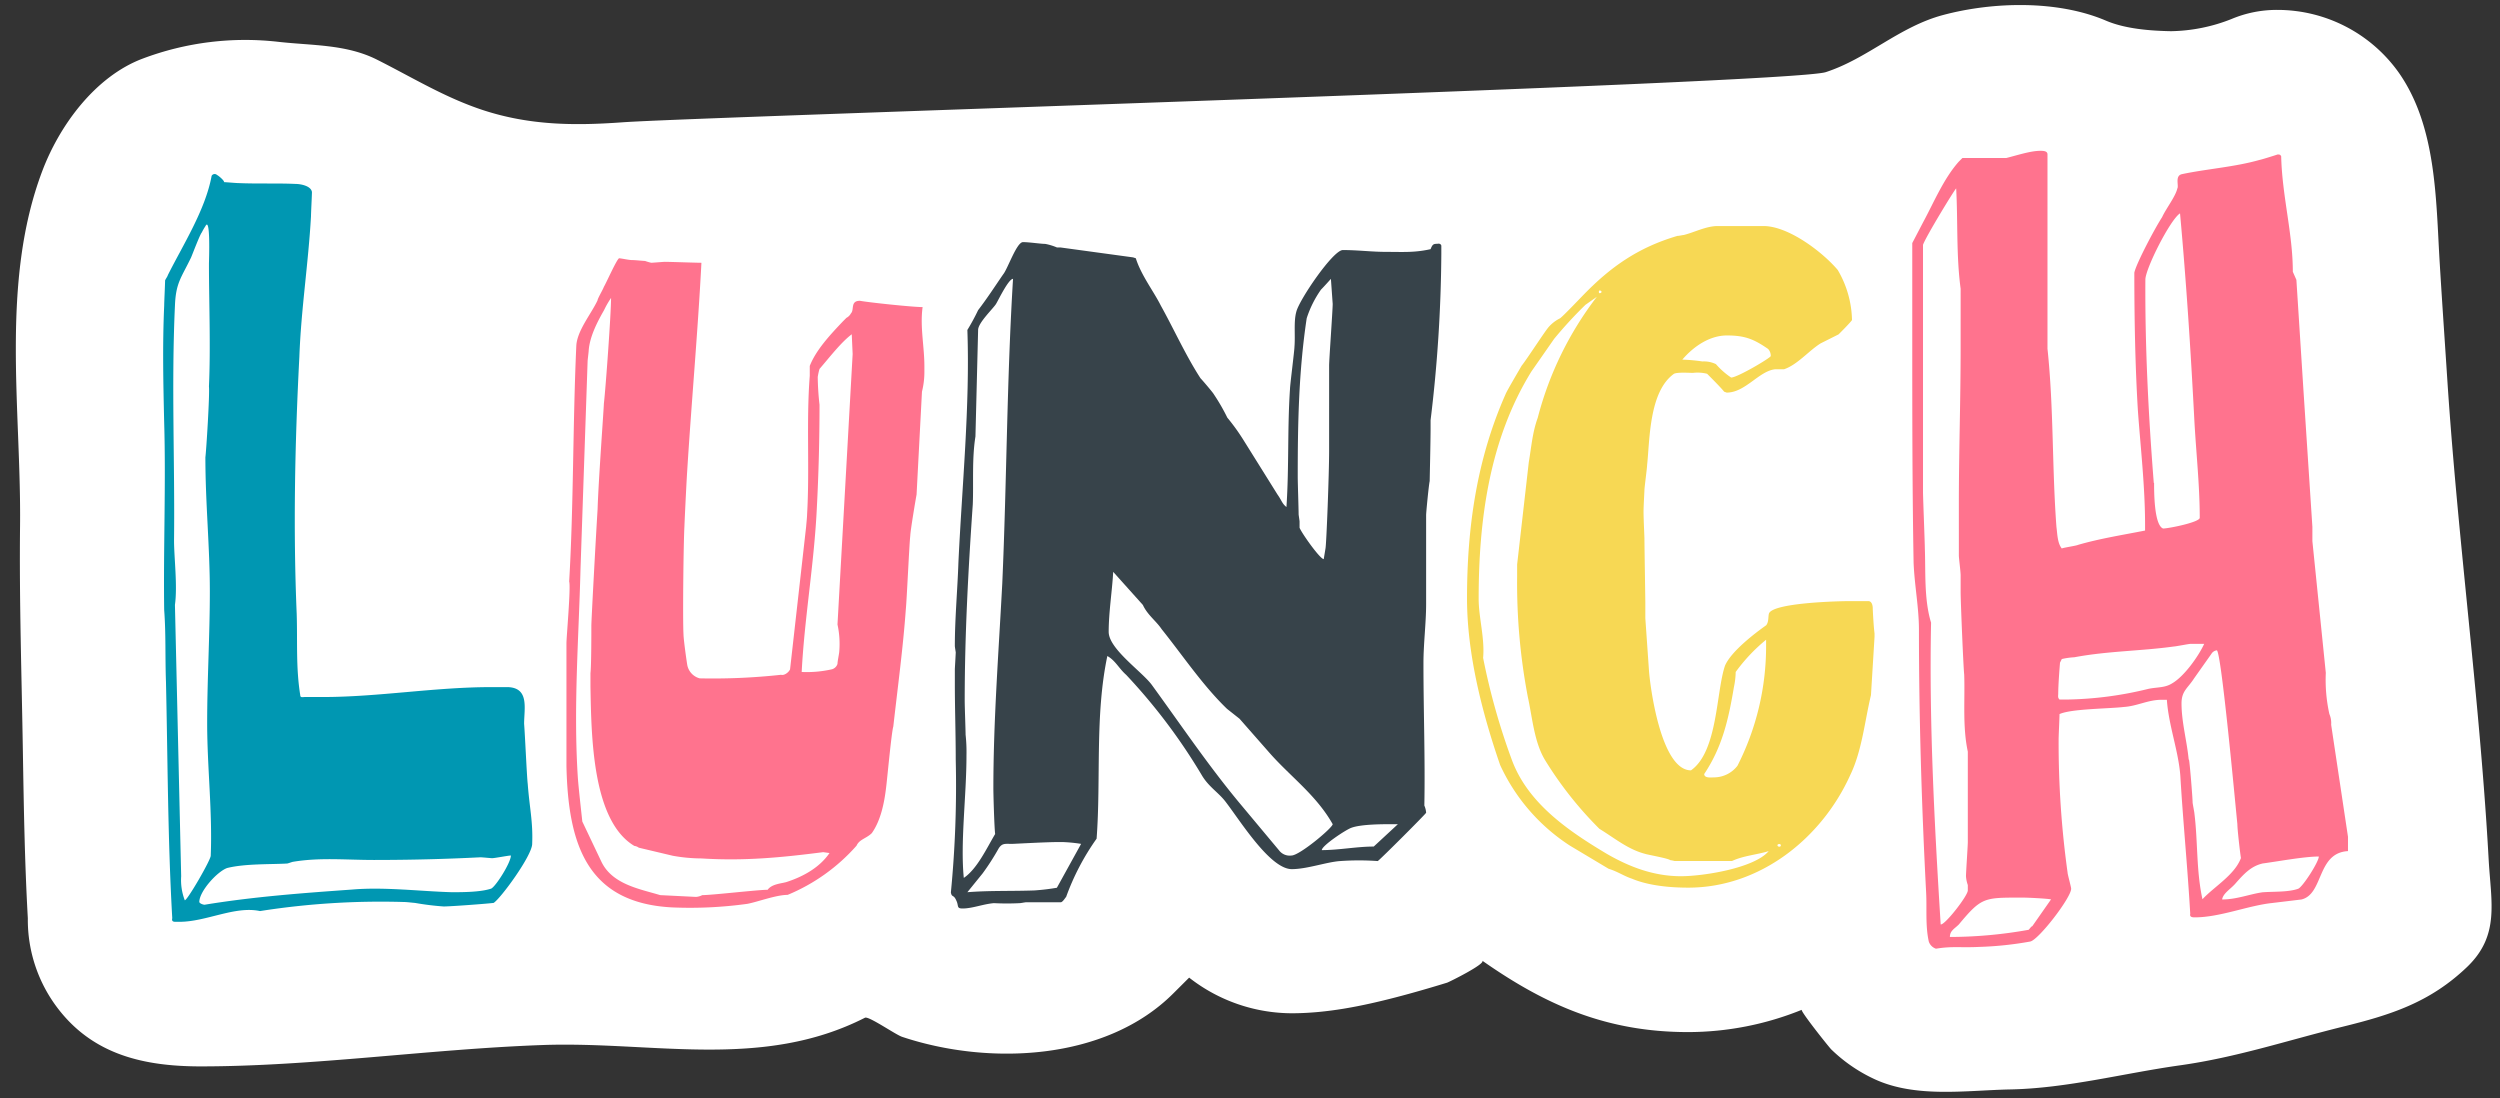
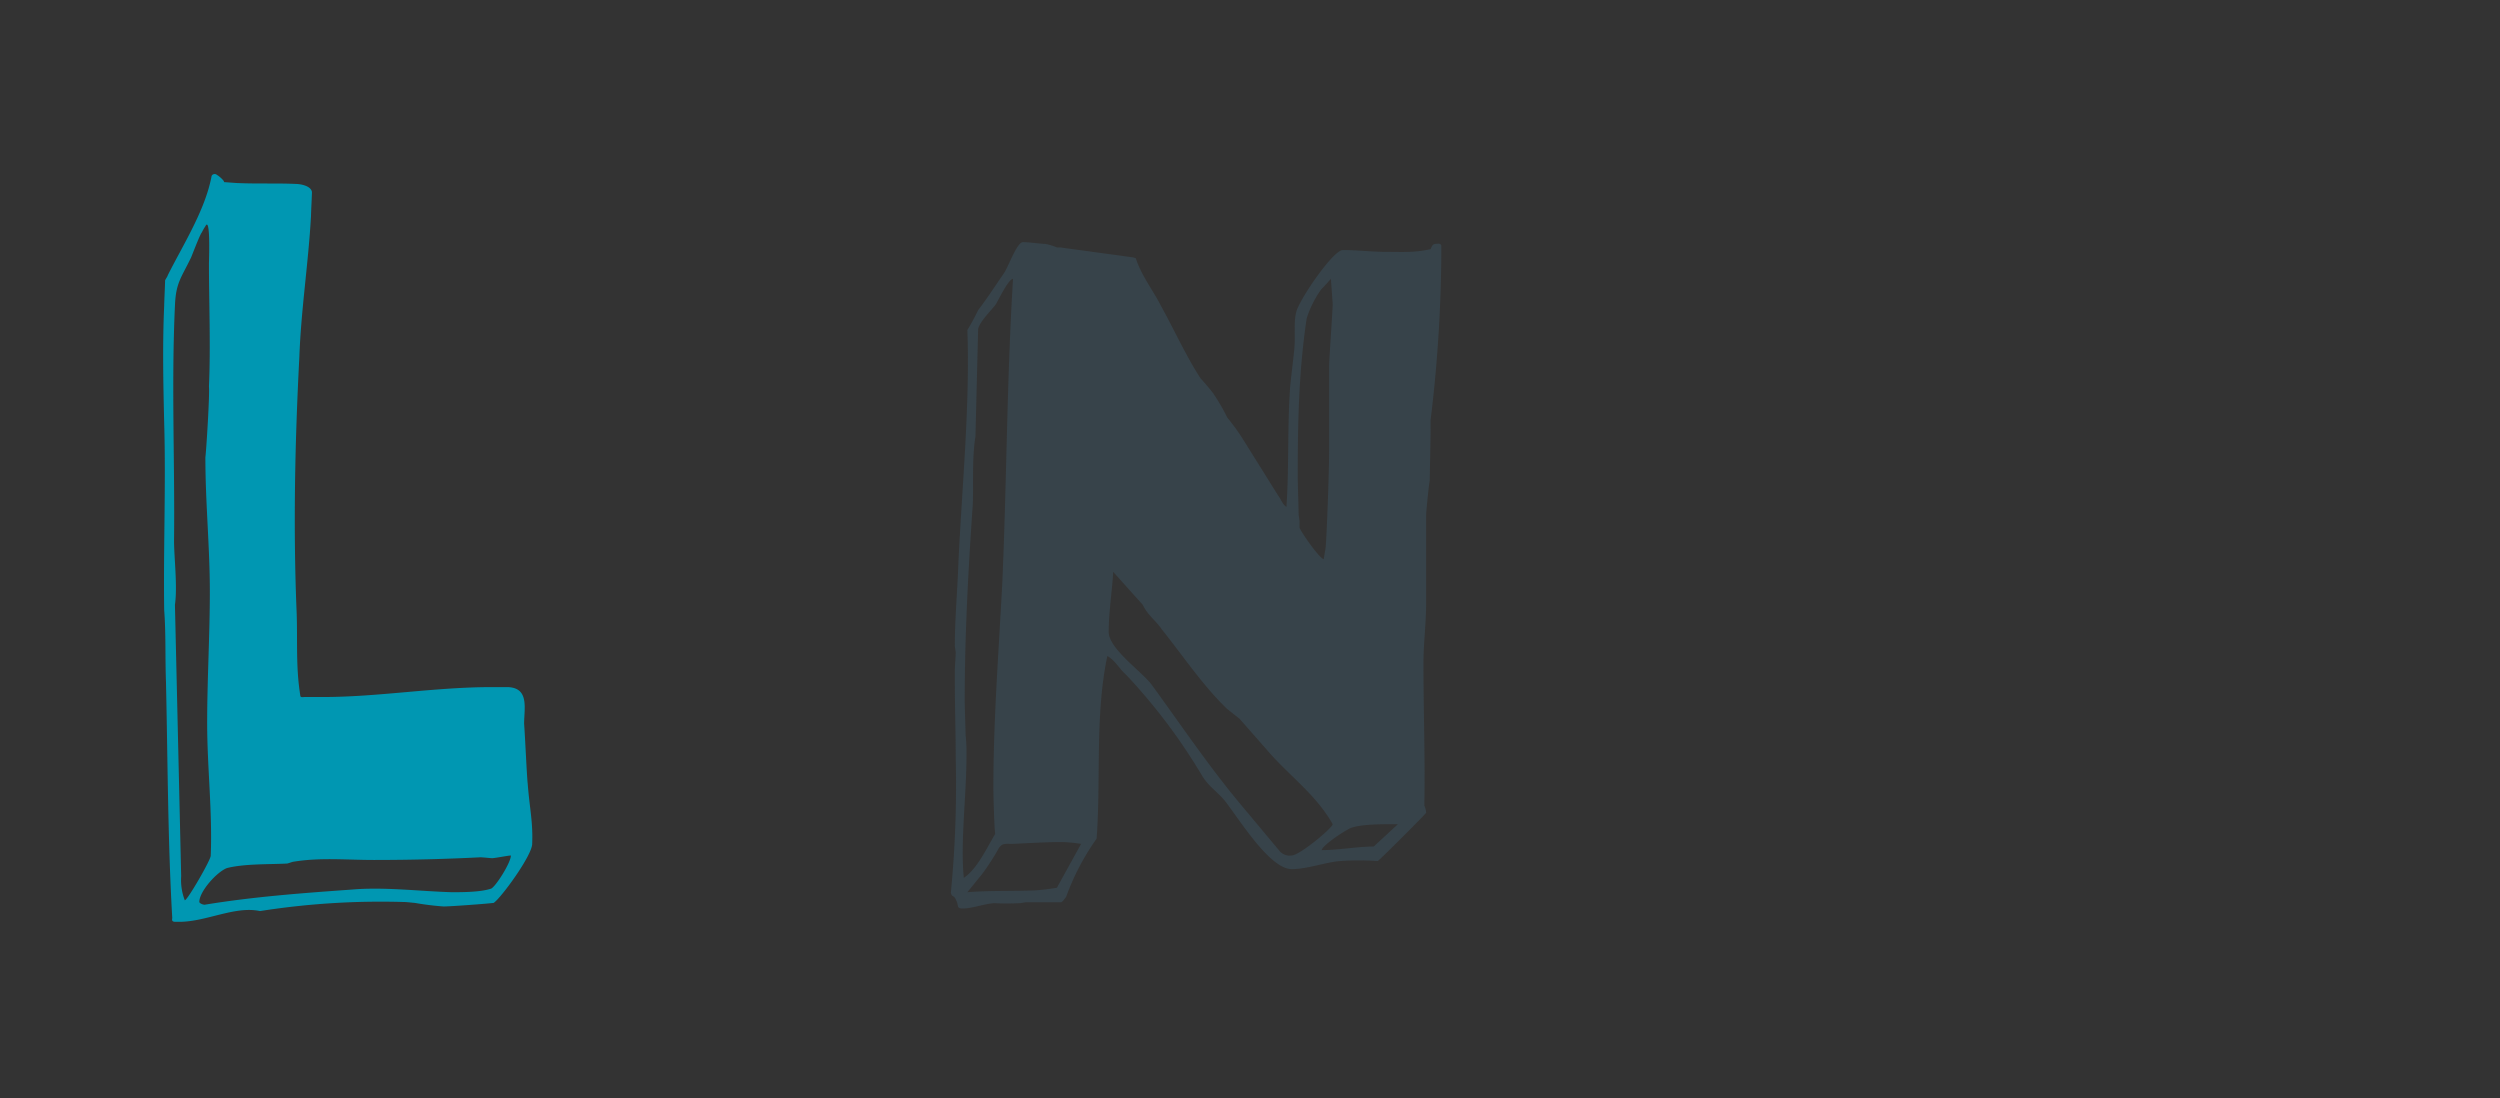
<svg xmlns="http://www.w3.org/2000/svg" fill="#000000" height="221.8" preserveAspectRatio="xMidYMid meet" version="1" viewBox="-3.2 -1.0 504.9 221.8" width="504.9" zoomAndPan="magnify">
  <rect x="-3.2" y="-1.0" width="504.9" height="221.8" fill="#333333" stroke="none" />
  <g data-name="Layer 2">
    <g data-name="Stickers for the planner or organizer">
      <g>
        <g id="change1_1">
-           <path d="M497.19,143.18c-2.05-22.45-4.65-44.9-6.12-67.33-.52-8-1.08-16-1.56-24-.76-12.69-.63-27.24-8.21-38.12A30.09,30.09,0,0,0,456.73,1a23.58,23.58,0,0,0-9.28,1.85A34.46,34.46,0,0,1,435.26,5.3c-4.3-.08-9.32-.48-13.21-2.16C412.3-1,399.26-.66,389.16,2.05c-8.83,2.38-15.22,8.79-23.63,11.52-7.16,2.32-227.35,9-243,10.13-9.74.71-18.73.62-28.12-2.44-7.75-2.54-14.27-6.59-21.47-10.21-6.21-3.12-13-2.83-19.82-3.59a58.8,58.8,0,0,0-27.59,3.41C16.1,14.46,8.86,24.19,5.32,33.59-3.17,56.12,1.11,81.74.85,105.22c-.17,15.21.33,30.38.57,45.57.18,11,.36,22.26,1,33.68a29.43,29.43,0,0,0,6.26,18.44c7.2,9.22,17.43,11.44,28.53,11.46,22.9,0,46.21-3.5,69.3-4.32,22.17-.77,44.18,5.08,65-5.52.83-.3,6.12,3.41,7.48,3.87,17.48,5.84,41.08,4.88,54.73-8.73l3.24-3.23a33.76,33.76,0,0,0,20.68,7.2c7.14,0,14.21-1.44,21.1-3.23,3.46-.9,6.9-1.9,10.32-2.95.41-.13,7.93-3.86,7.09-4.45,13,9.12,25.3,14.43,41.59,14.43a61.29,61.29,0,0,0,22.95-4.5c-.39.16,5.36,7.39,5.95,8a31.57,31.57,0,0,0,8.73,6c8.38,3.89,18.63,2.25,27.5,2.08,11.38-.23,22.91-3.28,34.16-4.86,11.45-1.6,21.79-5.06,32.88-7.8,9.67-2.38,17.59-4.86,25.12-12.05,6.68-6.39,4.86-13.06,4.38-21.72C498.87,162.78,498.08,153,497.19,143.18Z" fill="#ffffff" />
-         </g>
+           </g>
        <g id="change2_1">
          <path d="M30.32,136.7c-.18-4.89,0-9.77-.36-14.47-.18-12.3.36-25.32,0-37.8-.18-7.77-.36-15.73,0-23.69,0-.72.18-4.34.18-5.06,0-.18.54-.9.54-1.08,3.08-6.15,7.6-13.2,8.86-20.08a.69.69,0,0,1,1.09-.18c.36.18,1.44,1.09,1.44,1.45.37,0,2.36.18,2.72.18,4,.18,8,0,11.75.18.9,0,3.07.36,3.26,1.63,0,.72-.19,4.16-.19,4.88-.54,9.59-2,18.81-2.35,28.39-.9,17.36-1.26,34.72-.54,51.9.18,5.61-.18,10.85.72,16.46,0,.54.55.36.91.36H62c11.21,0,22.6-2,34-2H99.4c4.34.18,3.25,4.34,3.25,7.41.18,2.17.55,10.67.73,12.12.36,4.88,1.08,7.6.9,12.12,0,2.35-6.33,11-7.78,11.93-1.44.18-8.68.72-10.12.72a56.52,56.52,0,0,1-5.79-.72c-.18,0-1.63-.18-2.17-.18A157.3,157.3,0,0,0,49.31,183c-5.07-1.09-10.85,2.17-16.28,2.17h-.72c-.36,0-.91,0-.72-.73C30.68,168.52,30.68,152.61,30.32,136.7Zm3.8,44.12c.54,0,5.24-8.14,5.24-9,.36-8.86-.72-17.9-.72-26.77s.54-17.72.54-26.58c0-9-.9-17.9-.9-27.12.18-1.27.9-12.84.72-14.29.36-8,0-17.18,0-24.77,0-.55.36-9.77-.72-7.6a10.62,10.62,0,0,0-.73,1.27c-.36.36-2,4.7-2.17,5.06-2,4.16-3.07,5.06-3.25,9.76-.73,15.92,0,31.65-.18,47.38,0,3.44.72,9.23.18,13l1.26,54.8A11.4,11.4,0,0,0,34.12,180.82Zm4,.9c9.94-1.63,19.71-2.35,29.83-3.07,6.51-.55,13.75.36,20.08.54,2.17,0,5.78,0,7.95-.72.91-.37,4-5.25,4-6.69-.54,0-3.25.54-3.8.54-.18,0-2-.18-2.35-.18-7.05.36-14.28.54-21.52.54-5.6,0-10.85-.54-16.27.36-.18,0-1.09.36-1.27.36-3.25.19-8.5,0-12.11.91-2,.72-5.61,4.7-5.61,6.87C37.19,181.54,37.92,181.72,38.1,181.72Z" fill="#0097b2" />
        </g>
        <g id="change3_1">
          <path d="M189.82,152.43c0-5.25-.18-10.31-.18-15.37v-2.9c0-.18.18-3.07.18-3.43,0,0-.18-1.09-.18-1.27,0-5.6.54-11.39.72-16.82.73-15.55,2.35-31.64,1.81-47a43.36,43.36,0,0,0,2.17-4c1.81-2.35,3.44-4.88,5.06-7.23.91-1.09,2.72-6.51,4-6.51s3.62.36,4.52.36a11.73,11.73,0,0,1,2.35.72H211l14.64,2,.55.18c1.08,3.44,3.62,6.69,5.06,9.58,2.53,4.53,5.06,10.13,8,14.65.36.36,2.53,2.9,2.71,3.26a40,40,0,0,1,2.71,4.7,41.24,41.24,0,0,1,3.26,4.52l6.87,11c.9,1.27.9,1.81,1.81,2.53.54-8,.18-15.91.72-23.87,0-.72.9-7.77.9-8.5.19-2.35-.18-5.06.37-7.05.54-2.35,7.41-12.48,9.4-12.48,3.07,0,5.79.37,8.86.37,3.26,0,5.61.18,8.86-.55.36-.9.54-1.08,1.27-1.08.18,0,.72-.18.9.36v1.81a290.43,290.43,0,0,1-2.17,33.45v1.63c0,2.71-.18,10.13-.18,10.67-.18.72-.72,6.33-.72,6.87V121c0,3.8-.54,8-.54,11.94,0,9.76.36,19.17.18,28.75a4.23,4.23,0,0,1,.36,1.45c0,.18-9.22,9.4-9.77,9.76a53.41,53.41,0,0,0-7.59,0c-2.72.18-6.69,1.63-9.77,1.63-4.34,0-10.3-9.58-13.2-13.38-1.44-2-3.43-3.08-4.88-5.43a116.68,116.68,0,0,0-15.37-20.43c-1.45-1.27-2.17-2.89-3.8-3.8-2.53,11.94-1.27,25-2.17,36.89a49,49,0,0,0-6.15,11.75c-.18.19-.72,1.09-1.08,1.09h-7c-.19,0-1.09.18-1.27.18a50.85,50.85,0,0,1-5.24,0c-2.17.18-4.35,1.08-6.33,1.08-1.27,0-.73-.54-1.27-1.62-.54-1.27-.9-.54-1.09-1.63A222.7,222.7,0,0,0,189.82,152.43Zm1.63,23.87c2.71-1.81,4.7-6.15,6.33-8.86-.18-1.45-.36-8-.36-9.23,0-13.74,1.08-27.66,1.8-41.41.91-20.61.91-40.87,2.17-61.48-.9,0-2.89,4.16-3.43,5.06s-3.62,3.8-3.62,5.25l-.54,21.52c-.73,4.52-.36,9.58-.54,13.74-.91,13.2-1.63,26.4-1.63,39.6,0,1.27.18,6,.18,6.87a32.25,32.25,0,0,1,.18,4.16C192,159.66,190.73,169.06,191.45,176.3Zm14.28,2.53a43.9,43.9,0,0,0,4.52-.54l4.89-8.86a30.21,30.21,0,0,0-3.8-.37h-.72c-2.54,0-9.05.37-9.41.37-1.44,0-2-.18-2.71.9a48.51,48.51,0,0,1-3.25,5.06l-3.08,3.8C196.69,178.83,201.21,179,205.73,178.83Zm51.9-7.05c1.63,0,8.32-5.61,8.32-6.33-3.25-5.79-8.5-9.59-12.66-14.29l-6.15-7-2.53-2c-4.88-4.7-8.86-10.67-13.2-16.09-1.08-1.63-2.89-2.9-3.79-4.89l-6-6.69c-.18,3.62-.91,8.14-.91,12.12,0,3.43,6.69,8,8.68,10.67,5.79,7.95,11.4,16.27,17.72,23.87l8,9.58A2.69,2.69,0,0,0,257.63,171.78Zm1.63-67.45v1.26c.54,1.27,4.16,6.33,4.88,6.33l.36-2.17c.18-.9.73-14.83.73-19.71V72.86c0-1.27.72-11.21.72-12.48l-.36-5.06s-1.45,1.63-2,2.17a21.46,21.46,0,0,0-2.89,5.79c-1.63,10.85-1.81,21.34-1.81,32,0,1.27.18,6.51.18,7.6C259.08,103.06,259.26,104.15,259.26,104.33Zm10.49,61.84c-1.09.36-6,3.62-6,4.52,3.44,0,7.05-.72,10.49-.72l4.88-4.52h-1.08C276.08,165.45,271.74,165.45,269.75,166.17Z" fill="#37434a" />
        </g>
        <g id="change4_1">
-           <path d="M313.87,169.79a38.62,38.62,0,0,1-14.1-16.28c-3.62-10.49-6.69-22.42-6.69-33.63,0-14.47,2-28.21,7.77-41.23.18-.55,2.53-4.52,3.26-5.79.9-1.08,4.52-6.69,5.42-7.77a7.46,7.46,0,0,1,2.35-1.81c.73-.55,4-4,4.7-4.71,5.43-5.6,11-9.58,19-11.93.36,0,1.09-.18,1.27-.18,2.17-.54,4.52-1.81,6.87-1.81h9.22c5.07,0,11.94,5.25,15,8.86a20.68,20.68,0,0,1,2.89,10.13c-.36.54-2.17,2.35-2.71,2.89l-3.61,1.81c-2.36,1.45-4.71,4.34-7.42,5.24h-1.81c-3.25.37-6,4.71-9.76,4.71L345,78.1c-.54-.72-2.89-3.07-3.43-3.61a7.85,7.85,0,0,0-2.89-.18c-.55,0-3.08-.18-3.8.18-5.06,3.61-4.88,13.38-5.43,18.44,0,.55-.54,4.52-.54,5.07,0,.18-.18,3.25-.18,4.34,0,1.44.18,5.06.18,5.42,0,1.45.18,11.94.18,13v3.08l.73,10.48c.18,2.9,2.35,20.26,8.49,20.26,5.43-3.8,5.07-15.92,6.88-21.16,1.26-2.89,6-6.51,8.31-8.14.55-.72.37-1.63.55-2.35.72-2.17,13.74-2.53,16.45-2.53h3.62c.72,0,.9.9.9,1.45,0,.36.18,3.79.36,5.06v.72l-.72,11.76c-1.26,5.24-1.81,11.21-4.16,16.09-5.78,12.84-18.26,22.79-32.73,22.79-3.61,0-7.95-.37-11.39-1.81-1.63-.54-2.89-1.45-4.7-2Zm-11.75-17.36c3.25,8.86,11.57,14.46,19.17,19,4.7,2.72,9.58,4.53,15,4.53,4.52,0,14.82-1.63,17.72-5.07-2.35.73-5.07.91-7.42,2H335a7.8,7.8,0,0,0-.9-.18c-.37-.36-4.53-1.08-5.07-1.27-3.43-.9-6-3.07-9.22-5.06a74.66,74.66,0,0,1-11-13.92c-2.17-3.62-2.53-8.5-3.44-12.66a122.47,122.47,0,0,1-2.17-24.41V113l2.35-20.62c.55-3.25.73-6,1.81-9A68.22,68.22,0,0,1,319.3,58.94L317,60.56a84.72,84.72,0,0,0-6.33,6.88L306.1,74c-8.5,13.74-10.67,30-10.67,45.93,0,3.79,1.26,8,.9,11.93A134.68,134.68,0,0,0,302.12,152.43Zm17.72-94.22c.54,0,.54-.54,0-.54C319.66,57.67,319.66,58.21,319.84,58.21ZM340.63,72a5.56,5.56,0,0,1,2.72.54,15.62,15.62,0,0,0,3.07,2.71c1.27,0,8-4,8-4.34a2,2,0,0,0-.54-1.44c-2.9-2-4.7-2.72-8.32-2.72-3.44,0-6.69,2.17-9,4.88A35.42,35.42,0,0,1,340.63,72ZM343,156a6,6,0,0,0,4.7-2.35,53.11,53.11,0,0,0,5.78-24.23V128.2a34.81,34.81,0,0,0-6.14,6.51,16,16,0,0,1-.36,3.07c-1.09,6.51-2.36,12.11-6,17.54C341,156.22,342.44,156,343,156ZM356.19,170a.27.27,0,1,0,0-.54C355.64,169.43,355.64,170,356.19,170Z" fill="#f7d854" />
-         </g>
+           </g>
        <g id="change5_1">
-           <path d="M117.48,59.66c0-.36,1.09-2.17,1.27-2.71.54-.91,2.53-5.43,3.07-5.79.37,0,2,.36,2.54.36.72,0,2.35.18,2.71.18a11.23,11.23,0,0,0,1.26.37c.18,0,2.53-.19,2.72-.19,1.08,0,6.32.19,7.41.19-.72,13.92-2,28-2.89,42.31-.18,2.89-.54,10.49-.54,10.85-.19,3.25-.37,18.81-.19,21.88,0,.91.55,4.88.73,6A3.46,3.46,0,0,0,138.1,136a127.15,127.15,0,0,0,16.45-.72c.55.18,1.45-.36,1.81-1.09l3.26-28.93c0-.18.18-1.81.18-2.35.54-9.22-.18-18.81.54-28v-2c1.27-3.25,4.16-6.33,6.69-9l.72-.72a2.16,2.16,0,0,0,.91-.91c.72-.72-.18-2.53,1.81-2.53,2,.36,10.67,1.27,12.66,1.27-.55,4,.36,7.95.36,11.93V74A16.42,16.42,0,0,1,183,78.1l-1.09,20.8c-.18.91-1.27,7.41-1.27,8.32-.18,1.26-.72,13.2-.9,14.83-.54,7.59-1.63,15.73-2.53,23.69-.36,1.08-1.27,11-1.45,12.29-.36,3.08-1.08,6.69-2.89,9.23-1.09,1.08-2.53,1.26-3.08,2.53a37.87,37.87,0,0,1-13.92,9.94c-2.35,0-6.15,1.45-8.14,1.81a84.14,84.14,0,0,1-15.19.72c-17.36-.9-21-13-21.34-28.57V128.92c0-1.27.91-11.39.55-12.48.9-15.19.72-31.64,1.44-47.56C113.32,65.81,116.22,62.37,117.48,59.66Zm-2,12.12-1.44,42.13c-.36,14.11-1.45,28-.54,42.13.18,2.53.9,8.68.9,8.87l3.8,8c2.17,4.7,7.77,5.61,11.93,6.87l7.23.36a3.33,3.33,0,0,0,1.27-.36c2,0,11.21-1.08,13.2-1.08.91-1.27,3.08-1.27,4-1.63,3.26-1.08,6.51-2.89,8.5-5.79l-1.27-.18c-8.5,1.09-15.91,1.81-24.59,1.27a33.11,33.11,0,0,1-5.79-.54l-6.87-1.63a1.9,1.9,0,0,0-.9-.36c-8.5-5.07-8.68-22.06-8.86-32.19v-2.71c.18-1.27.18-8.32.18-9.59,0-1.08.9-17.72,1.26-23.51.18-5.78,1.27-20.61,1.27-21.33.36-3.08,1.45-18.09,1.45-21.34a20,20,0,0,0-1.09,1.81l-.36.72c-1.45,2.53-2.89,5.42-3.07,8.14C115.68,70.15,115.49,71.59,115.49,71.78Zm43.22,62.93a22.64,22.64,0,0,0,6.15-.55,1.64,1.64,0,0,0,1.09-1.08c0-.54.36-2.17.36-2.53a18.42,18.42,0,0,0-.36-5.43L169,70.51l-.18-4c-2.17,1.63-4.52,4.7-6.51,7a11.68,11.68,0,0,0-.36,1.63,55.3,55.3,0,0,0,.36,5.61c0,6.87-.18,13.92-.54,20.79C161.24,112.82,159.26,123.86,158.71,134.71ZM383,48.09l2.17-4.16c2.17-4,4.17-8.86,7.24-12.3l.72-.72h8.86c2.17-.54,4.89-1.45,6.87-1.45.55,0,1.45,0,1.45.72V69.43c1.27,11.93.91,24,1.81,36,.18,1.27.18,3.26,1.08,4.34.37-.18,2.9-.54,3.26-.72,4.34-1.27,9-2,13.56-2.9v-1.08c0-7.78-.9-15.55-1.45-23.15-.54-8.86-.72-18.44-.72-27.85.36-1.8,4.16-9,5.61-11.21.72-1.63,2.71-4.16,3.07-5.78.36-.55-.54-2.54.9-2.9,5.07-1.08,10.67-1.44,15.74-2.89.18,0,3.07-.9,3.61-1.09.37,0,.55,0,.73.37.18,8,2.35,15.55,2.35,23.32l.72,1.63L462,77.74l1.81,27.67v2.89l2.71,26.59a31.78,31.78,0,0,0,.72,8.31,4.63,4.63,0,0,1,.36,2.17L471,168v2.89c-6.33.36-4.88,8.68-9.4,9.77l-6,.72c-4.88.54-10.49,2.89-15.55,2.89-.36,0-1.09,0-.91-.72-.54-9.4-1.44-18.44-2-27.85-.37-5.06-2.36-10.13-2.72-15.37h-1.08c-2.72,0-4.89,1.27-7.6,1.45-3.07.36-10.67.36-13,1.44,0,.73-.18,4.34-.18,5.07a190.21,190.21,0,0,0,1.81,26.94c0,.36.72,2.89.72,3.26,0,1.81-6.69,10.49-8.31,10.67a69.33,69.33,0,0,1-10.31,1.08c-3.8.18-5.43-.18-8.68.36a2.28,2.28,0,0,1-1.45-1.44c-.72-3.26-.36-6.7-.54-9.95-.91-17.54-1.45-35.44-1.45-53,0-4.52-.9-9-1.08-13.57C383,97.27,383,82.26,383,66.89Zm5.79,137.61c.91,0,5.43-5.79,5.43-6.87v-1.09a6.42,6.42,0,0,1-.37-1.8c0-.73.37-6.15.37-6.88V150.8c-1.09-5.06-.55-10.49-.73-15.55-.18-1.63-.72-14.83-.72-16.64v-3.43c0-.73-.36-3.44-.36-4V100.71c0-10.49.36-20.8.36-31.47V57.31c-.9-6.69-.54-13.56-.9-20.25-.19,0-6.15,9.76-6.7,11.39V98.36c0,1.08.37,10.31.37,11.39.18,4.7-.18,10.31,1.26,15C386.39,145,387.48,165.45,388.74,185.7Zm15.92-5.42c-7.24,0-7.78,0-12.3,5.42-.9.9-1.81,1.27-1.81,2.53a90.68,90.68,0,0,0,15.91-1.45c.18-.18.55-.72.73-.72l3.79-5.42c-.9-.18-4.7-.36-5.6-.36Zm8.13-40h1.45a73.12,73.12,0,0,0,16.45-2.17c1.81-.36,3.26-.18,4.71-1.08,2.53-1.45,5.42-5.61,6.51-8h-2.72c-.36,0-3.07.54-3.43.54-6.51.91-13.38.91-20.07,2.17a14.32,14.32,0,0,0-2.54.36l-.36.73s-.36,4.16-.36,6.33C412.43,139.77,412.43,140,412.79,140.31Zm19-43.76c0,1.81,0,8.5,1.81,9.22,1.08,0,7.41-1.26,7.41-2.17,0-6.51-.72-13-1.08-19.53-.73-14.1-1.63-28-2.9-41.95-2,1.27-7,11.21-7,13.38C430,69.06,430.69,82.81,431.78,96.55Zm7.05,55.88c.18.9.73,7.77.73,8.68,0,.18.36,2,.36,2.17.72,5.78.36,11.57,1.63,17.36,2.35-2.54,6.5-4.89,7.77-8.32-.18-1.09-.72-5.79-.72-6.87-.36-3.44-3.26-35.08-4.16-35.08a1.5,1.5,0,0,0-1.09.72L439.92,136c-1.27,2-2.54,2.53-2.54,5.06C437.38,144.83,438.47,148.63,438.83,152.43Zm14.83,21c-2.35.55-3.8,2.17-5.42,4-.91,1.09-2.54,2-2.72,3.26,2.9,0,5.61-1.09,8.14-1.45,2.35-.18,5.24,0,7.23-.72.91-.37,4.16-5.43,4.16-6.51C462,172,456.73,173,453.66,173.4Z" fill="#ff738e" />
-         </g>
+           </g>
      </g>
    </g>
  </g>
</svg>